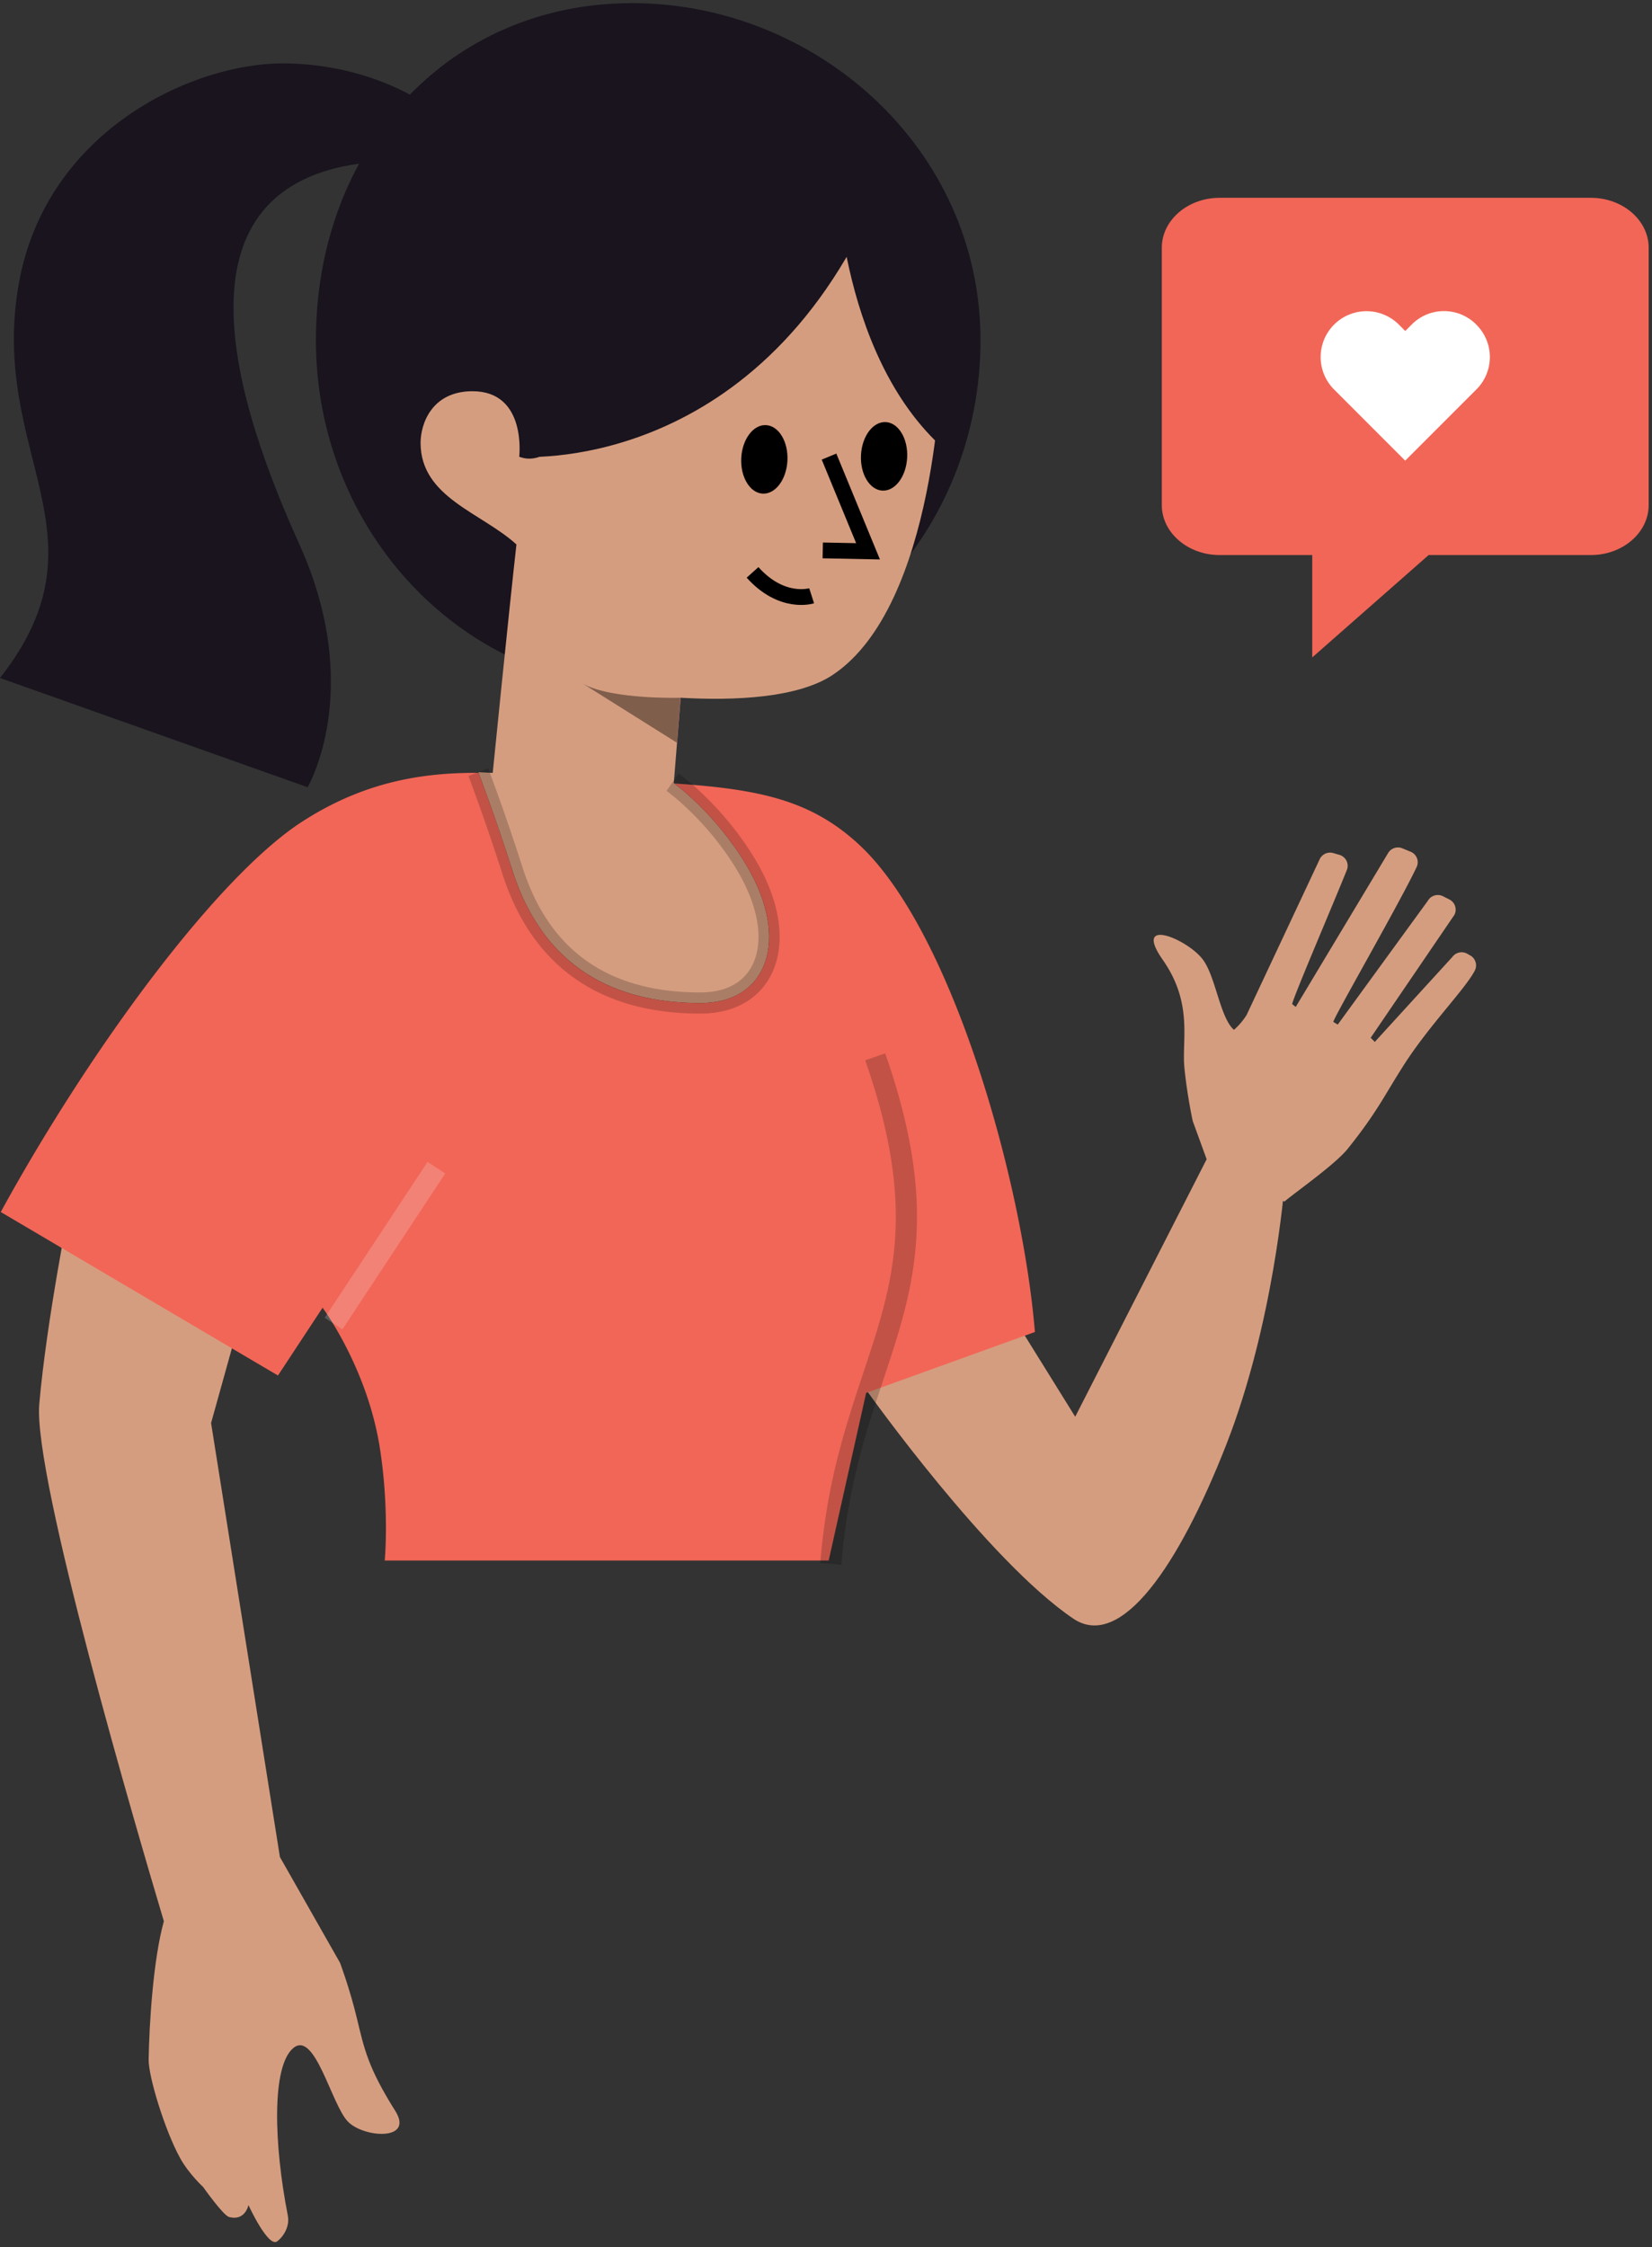
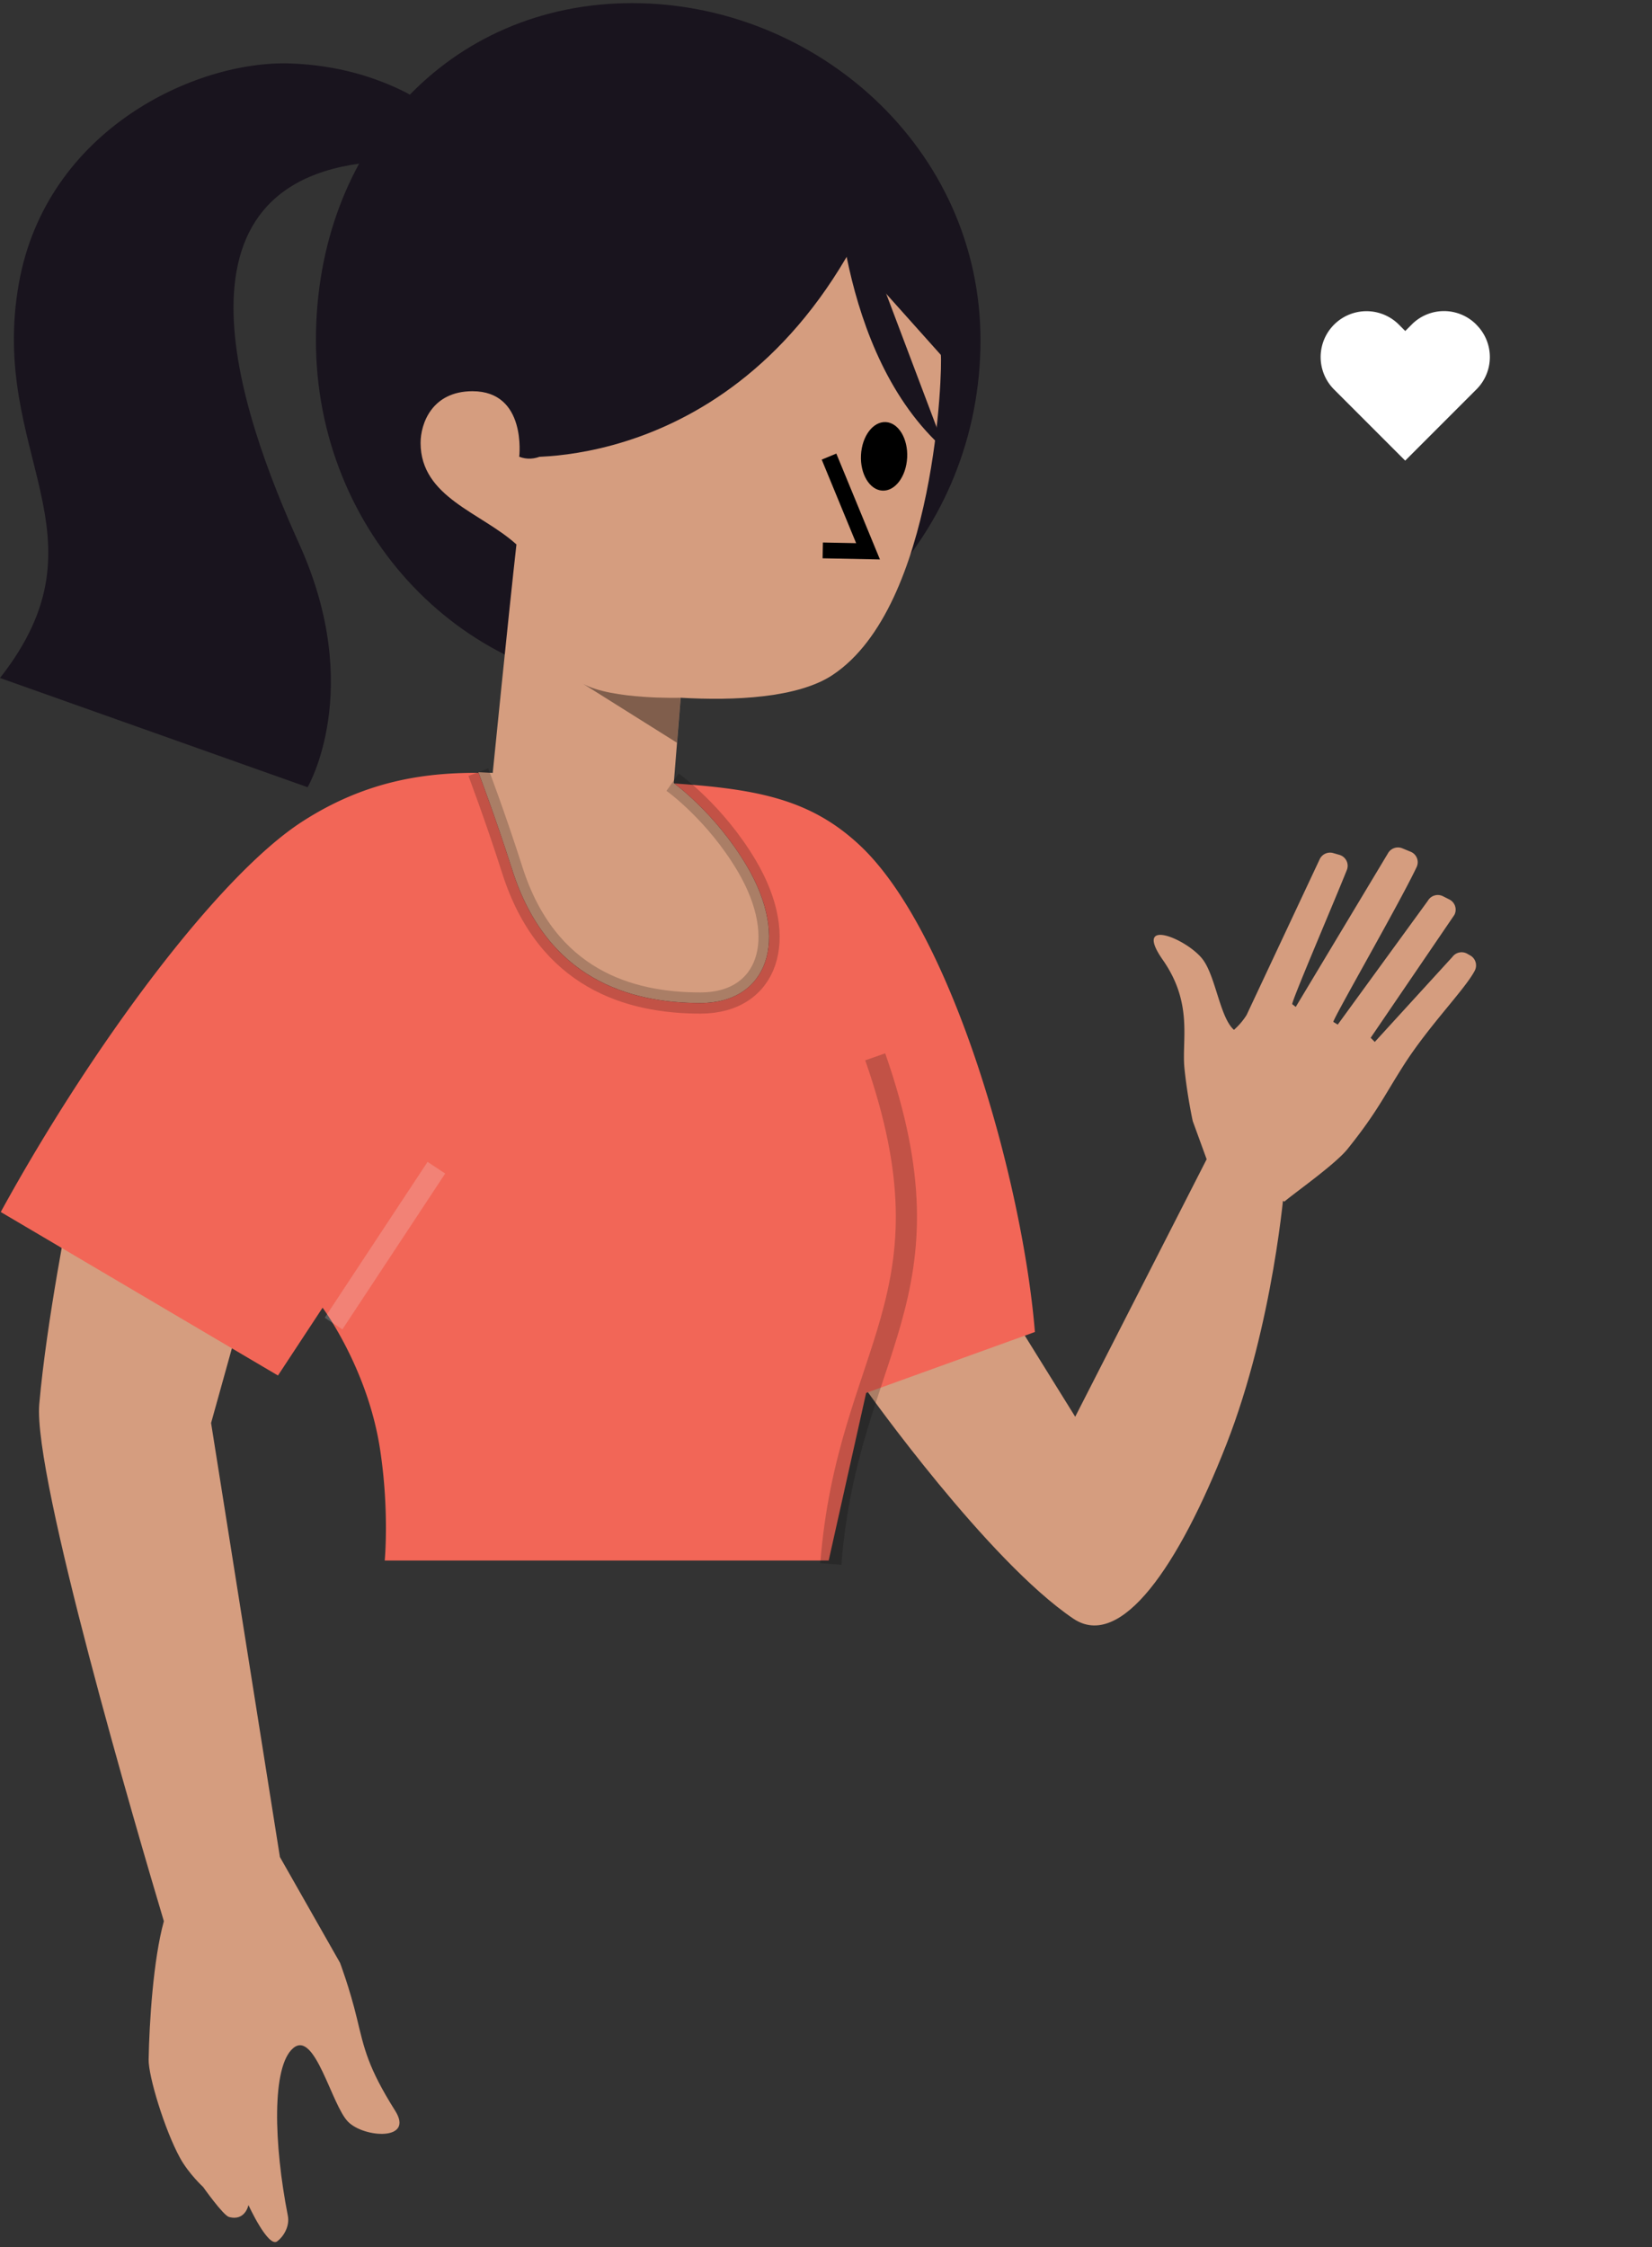
<svg xmlns="http://www.w3.org/2000/svg" width="114" height="155" viewBox="0 0 114 155">
  <rect x="0" y="0" width="114" height="155" fill="#333333" stroke="none" />
  <defs>
    <clipPath id="m0tsa">
      <path d="M91.129 32.417V20.731h11.686v11.686z" />
    </clipPath>
  </defs>
  <g>
    <g>
      <g>
        <path fill="#19141e" d="M67.661 23.474c0 13.267-10.266 24.022-22.93 24.022-12.665 0-22.93-10.755-22.93-24.022C21.8 10.207 30.955.216 43.619.216c12.663 0 24.042 9.991 24.042 23.258" />
      </g>
      <g>
        <path fill="#19141e" d="M27.055 11.105c2.567-.07 3.288-3.538.999-4.704-2.108-1.074-4.769-1.912-8.022-2.024-6.515-.226-16.827 4.555-18.727 15.15C-.813 31.342 7.79 36.858 0 46.766l21.226 7.536s3.967-6.72-.562-16.743c-4.058-8.978-10.208-25.998 6.39-26.453" />
      </g>
      <g>
-         <path fill="#cf3e83" d="M46.97 48.13s-4.708.14-6.715-.956l6.466 4.059z" />
-       </g>
+         </g>
      <g>
        <path fill="#d59d7f" d="M57.465 46.553c-2.4 1.595-6.77 1.791-10.495 1.577l-.852 10.579-12.156-5.004s1.169-11.675 1.676-16.15c-2.445-2.215-6.608-3.242-6.615-7.004 0-1.304.762-3.558 3.574-3.565 3.772-.004 3.233 4.519 3.233 4.519 4.269 1.657 8.635-12.684 11.15-15.932 1.377-1.777 11.946 2.2 11.946 2.2l5.998 6.707c.116.827-.306 17.317-7.46 22.073" />
      </g>
      <g>
        <path fill="none" stroke="#000" stroke-miterlimit="50" stroke-width="1.09" d="M57.208 31.495v0l2.693 6.534v0l-3.126-.063v0" />
      </g>
      <g>
-         <path d="M54.338 31.779c-.067 1.305-.834 2.322-1.714 2.27-.88-.05-1.539-1.15-1.472-2.454.068-1.305.834-2.322 1.714-2.27.881.05 1.54 1.15 1.472 2.454" />
-       </g>
+         </g>
      <g>
        <path d="M62.6 31.57c-.068 1.306-.834 2.322-1.714 2.272-.88-.051-1.54-1.15-1.471-2.455.066-1.305.834-2.322 1.714-2.272.88.051 1.539 1.15 1.472 2.455" />
      </g>
      <g>
-         <path fill="none" stroke="#000" stroke-miterlimit="50" stroke-width="1.09" d="M56.009 41.095s-2.037.658-4.078-1.612" />
-       </g>
+         </g>
      <g opacity=".4">
        <path d="M46.963 48.13s-4.708.14-6.716-.956l6.466 4.059z" />
      </g>
      <g>
        <path fill="#19141e" d="M35.832 31.503s16.232 1.362 24.648-17.836l-18.6-3.25" />
      </g>
      <g>
-         <path fill="#19141e" d="M57.661 11.015s-.02 13.371 7.563 20.02l.86-8.516" />
+         <path fill="#19141e" d="M57.661 11.015s-.02 13.371 7.563 20.02" />
      </g>
    </g>
    <g>
      <path fill="#d59d7f" d="M84.628 99.633c-3.278 8.376-7.284 14.23-10.562 12.018-5.905-3.988-14.203-15.659-14.203-15.659l6.92-10.197 7.414 11.93L84.28 77.981l4.355 3.807s-.73 9.468-4.006 17.844z" />
    </g>
    <g>
      <g>
        <path fill="#d59d7f" d="M33.009 53.263s1.14 2.988 2.35 6.772c2.389 7.48 8.057 9.16 12.995 9.152 4.614-.007 6.181-4.382 3.183-9.453-2.191-3.706-5.124-5.779-5.124-5.779zM14.566 98.157l3.062-10.986L4.82 83.099s-1.608 7.994-2.11 13.755c-.436 5.02 6.743 29.459 8.598 35.668-.73 2.636-1.004 6.959-1.051 9.542-.022 1.136 1.101 4.84 2.161 6.777.6 1.096 1.6 2.016 1.6 2.016s1.383 1.954 1.782 2.064c1.124.312 1.345-.82 1.345-.82s1.356 2.96 1.982 2.505c.387-.28.888-.997.735-1.775-.97-4.947-1.124-10.302.376-11.558 1.5-1.257 2.639 3.934 3.783 5.085 1.109 1.117 4.569 1.333 3.253-.754-1.886-2.996-2.138-4.278-2.643-6.374-.505-2.096-1.166-3.838-1.166-3.838l-4.149-7.298z" />
      </g>
      <g>
        <path fill="#f26657" d="M35.462 53.39l-.627-.033m-1.81-.048zm0 0c-3.825-.017-7.854.585-12.148 3.35C15.052 60.404 6.314 72.181.052 83.602l19.13 11.278 3.078-4.676s3.1 4.155 3.96 9.723c.659 4.257.329 7.717.329 7.717h30.636l2.585-11.562 11.646-4.203c-.842-10.313-5.679-27.564-12.074-33.562-3.36-3.15-6.986-3.882-12.81-4.275.57.43 3.074 2.427 5.005 5.692 2.998 5.07 1.43 9.445-3.183 9.452-4.938.009-10.606-1.672-12.996-9.152a144.376 144.376 0 0 0-2.333-6.726z" />
      </g>
      <g opacity=".2">
        <path fill="none" stroke="#000" stroke-miterlimit="50" stroke-width="1.46" d="M57.333 107.877c1.168-14.837 8.89-18.338 3.063-34.978" />
      </g>
      <g opacity=".2">
        <path fill="none" stroke="#000" stroke-miterlimit="50" stroke-width="1.46" d="M46.413 53.955v0s2.933 2.073 5.124 5.779c2.998 5.071 1.43 9.446-3.183 9.453-4.938.009-10.606-1.672-12.996-9.152-1.209-3.784-2.35-6.772-2.35-6.772v0" />
      </g>
      <g opacity=".2">
        <path fill="none" stroke="#efefef" stroke-miterlimit="50" stroke-width="1.46" d="M30.114 80.546l-7.096 10.752" />
      </g>
    </g>
    <g>
      <path fill="#d59d7f" d="M83.535 80.697l-1.227-3.367s-.383-1.741-.575-3.67c-.191-1.929.614-4.438-1.493-7.451-2.105-3.01 1.68-1.449 2.757-.033.896 1.18 1.188 4.015 2.155 4.862a4.704 4.704 0 0 0 .871-1.022l5.04-10.736a.79.79 0 0 1 .937-.437l.426.123c.45.13.69.615.515 1.047-.93 2.331-3.891 9.22-3.763 9.256l.238.186 6.363-10.594a.791.791 0 0 1 .989-.346l.575.236a.78.78 0 0 1 .413 1.06c-1.179 2.5-5.876 10.641-5.743 10.681l.3.184 6.217-8.539a.792.792 0 0 1 1.04-.318l.446.225c.39.195.547.67.35 1.059l-5.78 8.482.284.285 5.35-5.856a.793.793 0 0 1 1.024-.23l.211.12a.787.787 0 0 1 .312 1.055c-.685 1.304-3.16 3.781-4.923 6.551-1.368 2.15-1.823 3.21-3.84 5.73-.853 1.068-3.59 2.982-4.37 3.642z" />
    </g>
    <g>
      <g>
-         <path fill="#f26657" d="M113.77 17.087v17.757c0 1.893-1.791 3.442-3.983 3.442h-11.2l-8.032 7.06v-7.06h-6.399c-2.19 0-3.983-1.55-3.983-3.442V17.087c0-1.893 1.792-3.442 3.983-3.442h25.631c2.19 0 3.984 1.549 3.984 3.442z" />
-       </g>
+         </g>
      <g>
        <g>
          <g />
          <g clip-path="url(#m0tsa)">
            <g>
              <path fill="#fff" d="M101.88 22.393a3.14 3.14 0 0 0-4.442-.028l-.026.028-.44.438-.437-.438a3.163 3.163 0 1 0-4.475 4.472l4.909 4.909 4.909-4.909a3.142 3.142 0 0 0 .027-4.442l-.027-.028" />
            </g>
          </g>
        </g>
      </g>
    </g>
  </g>
</svg>